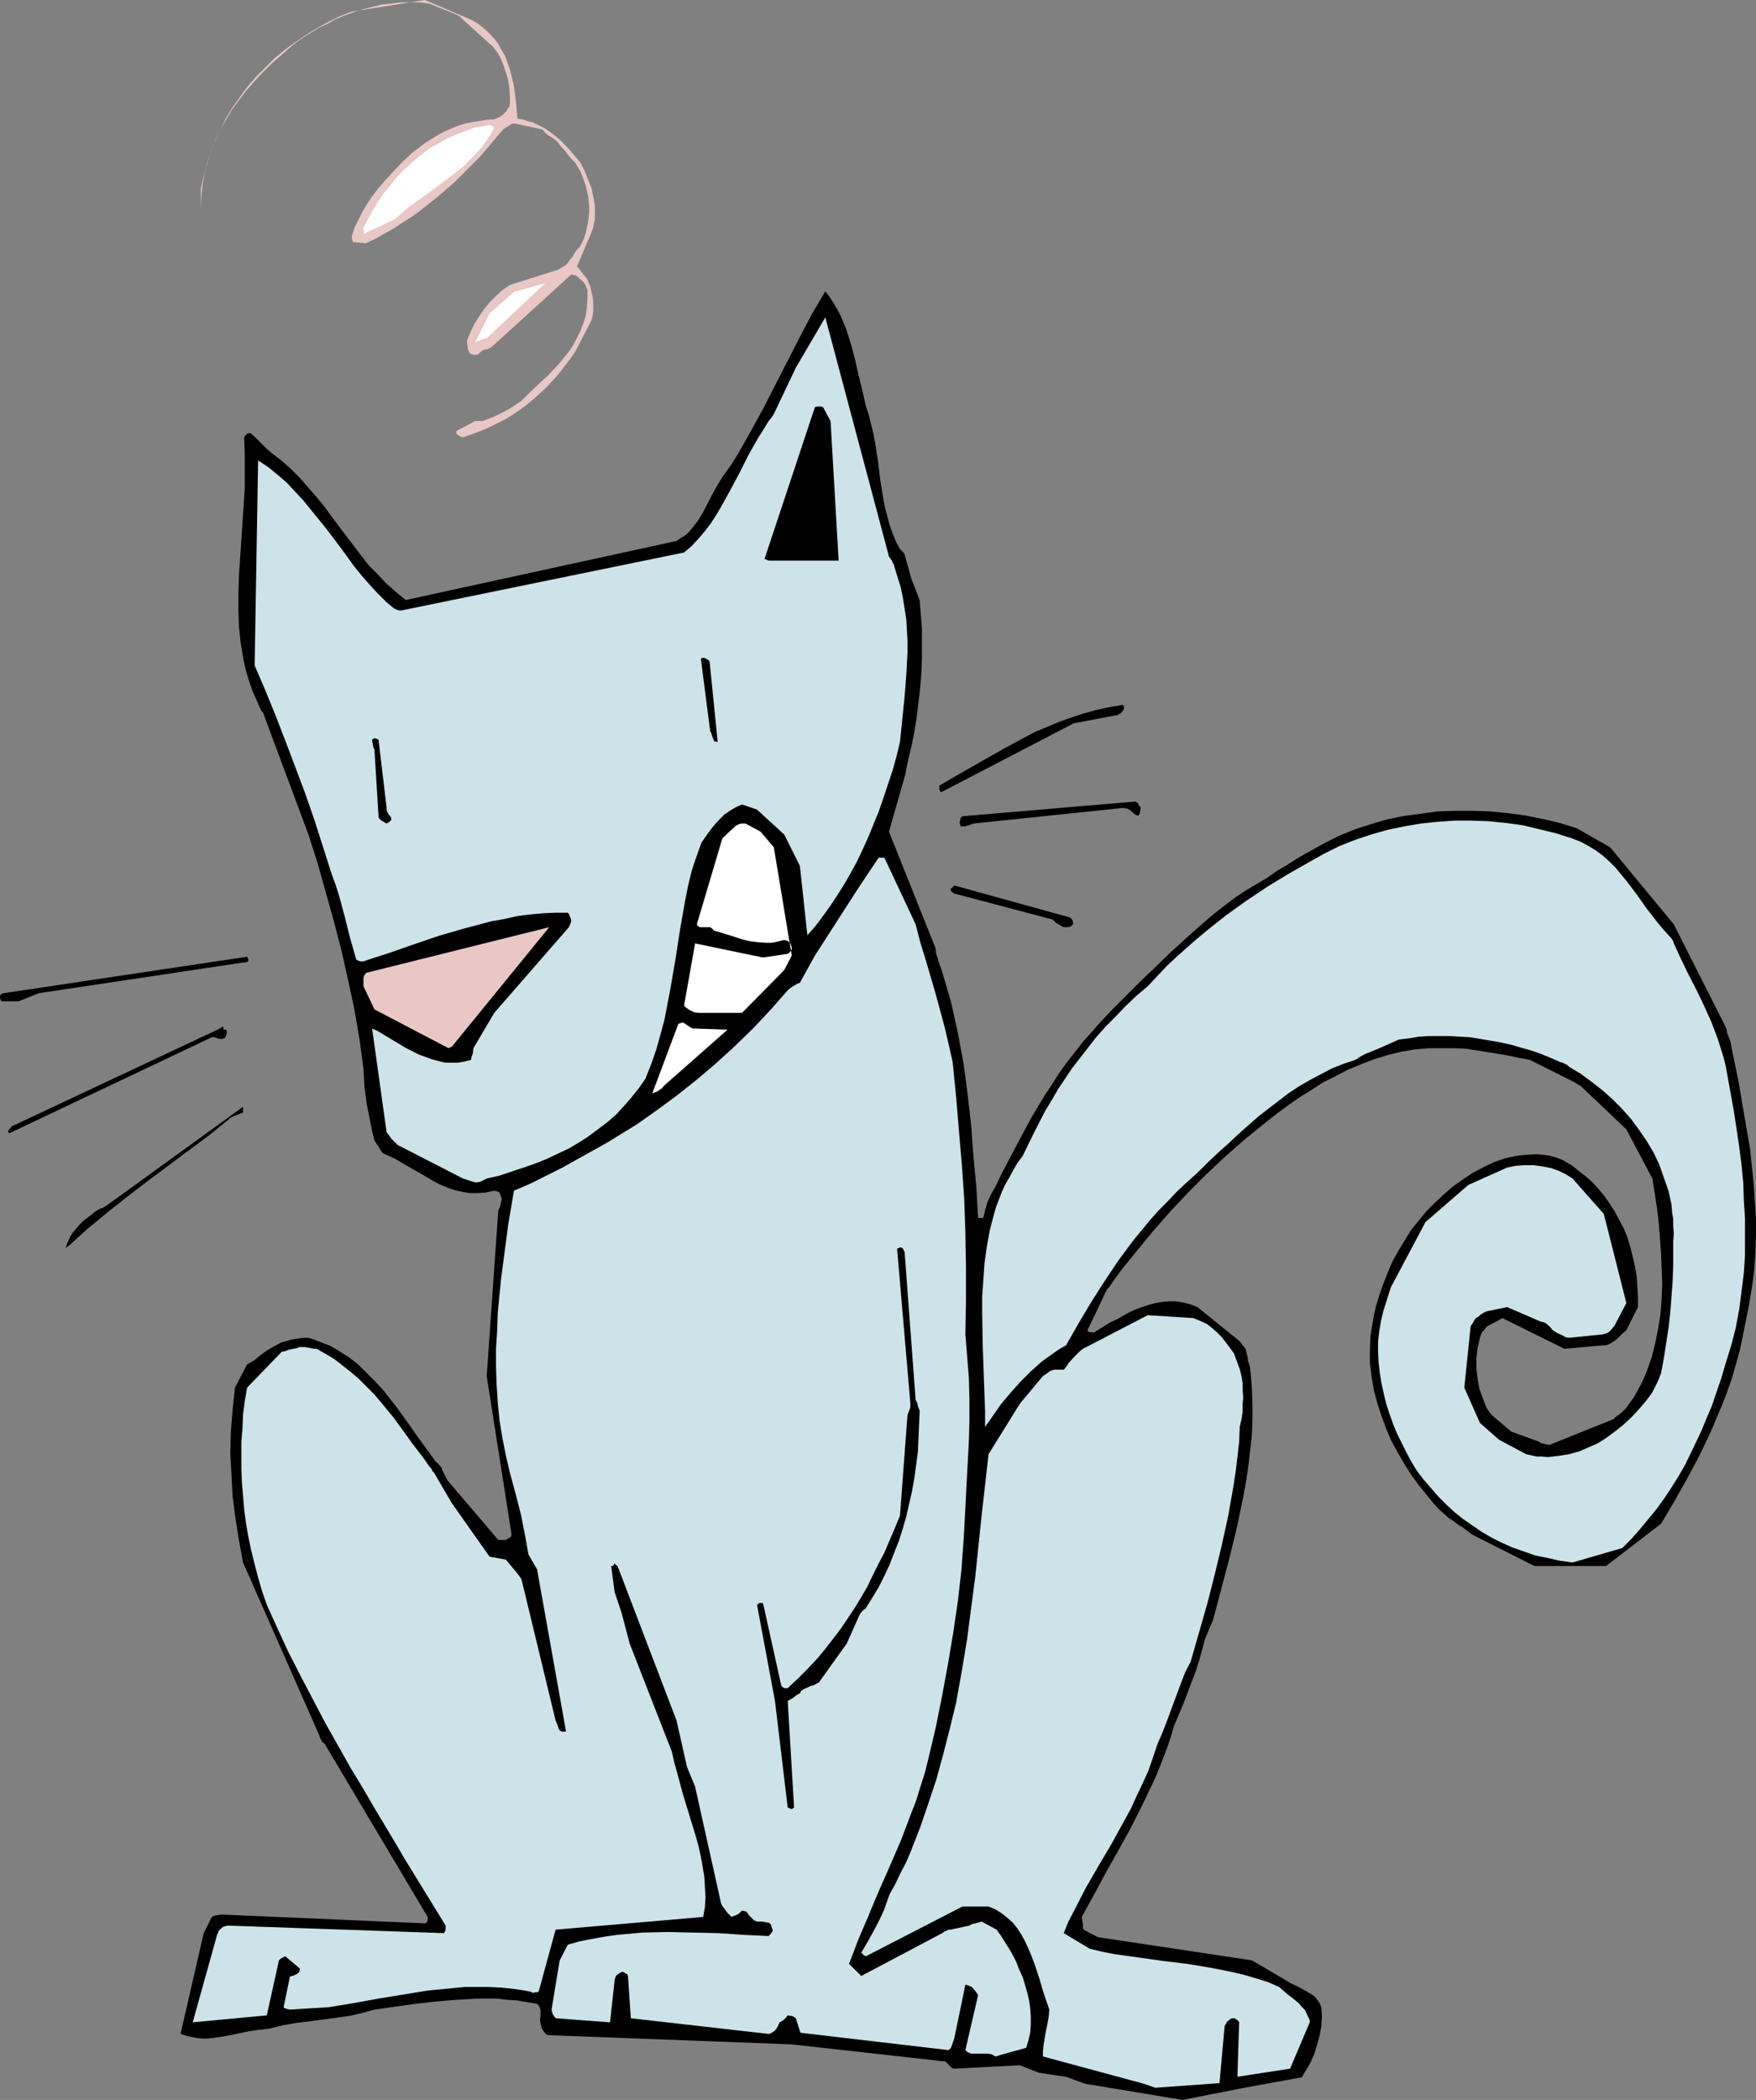
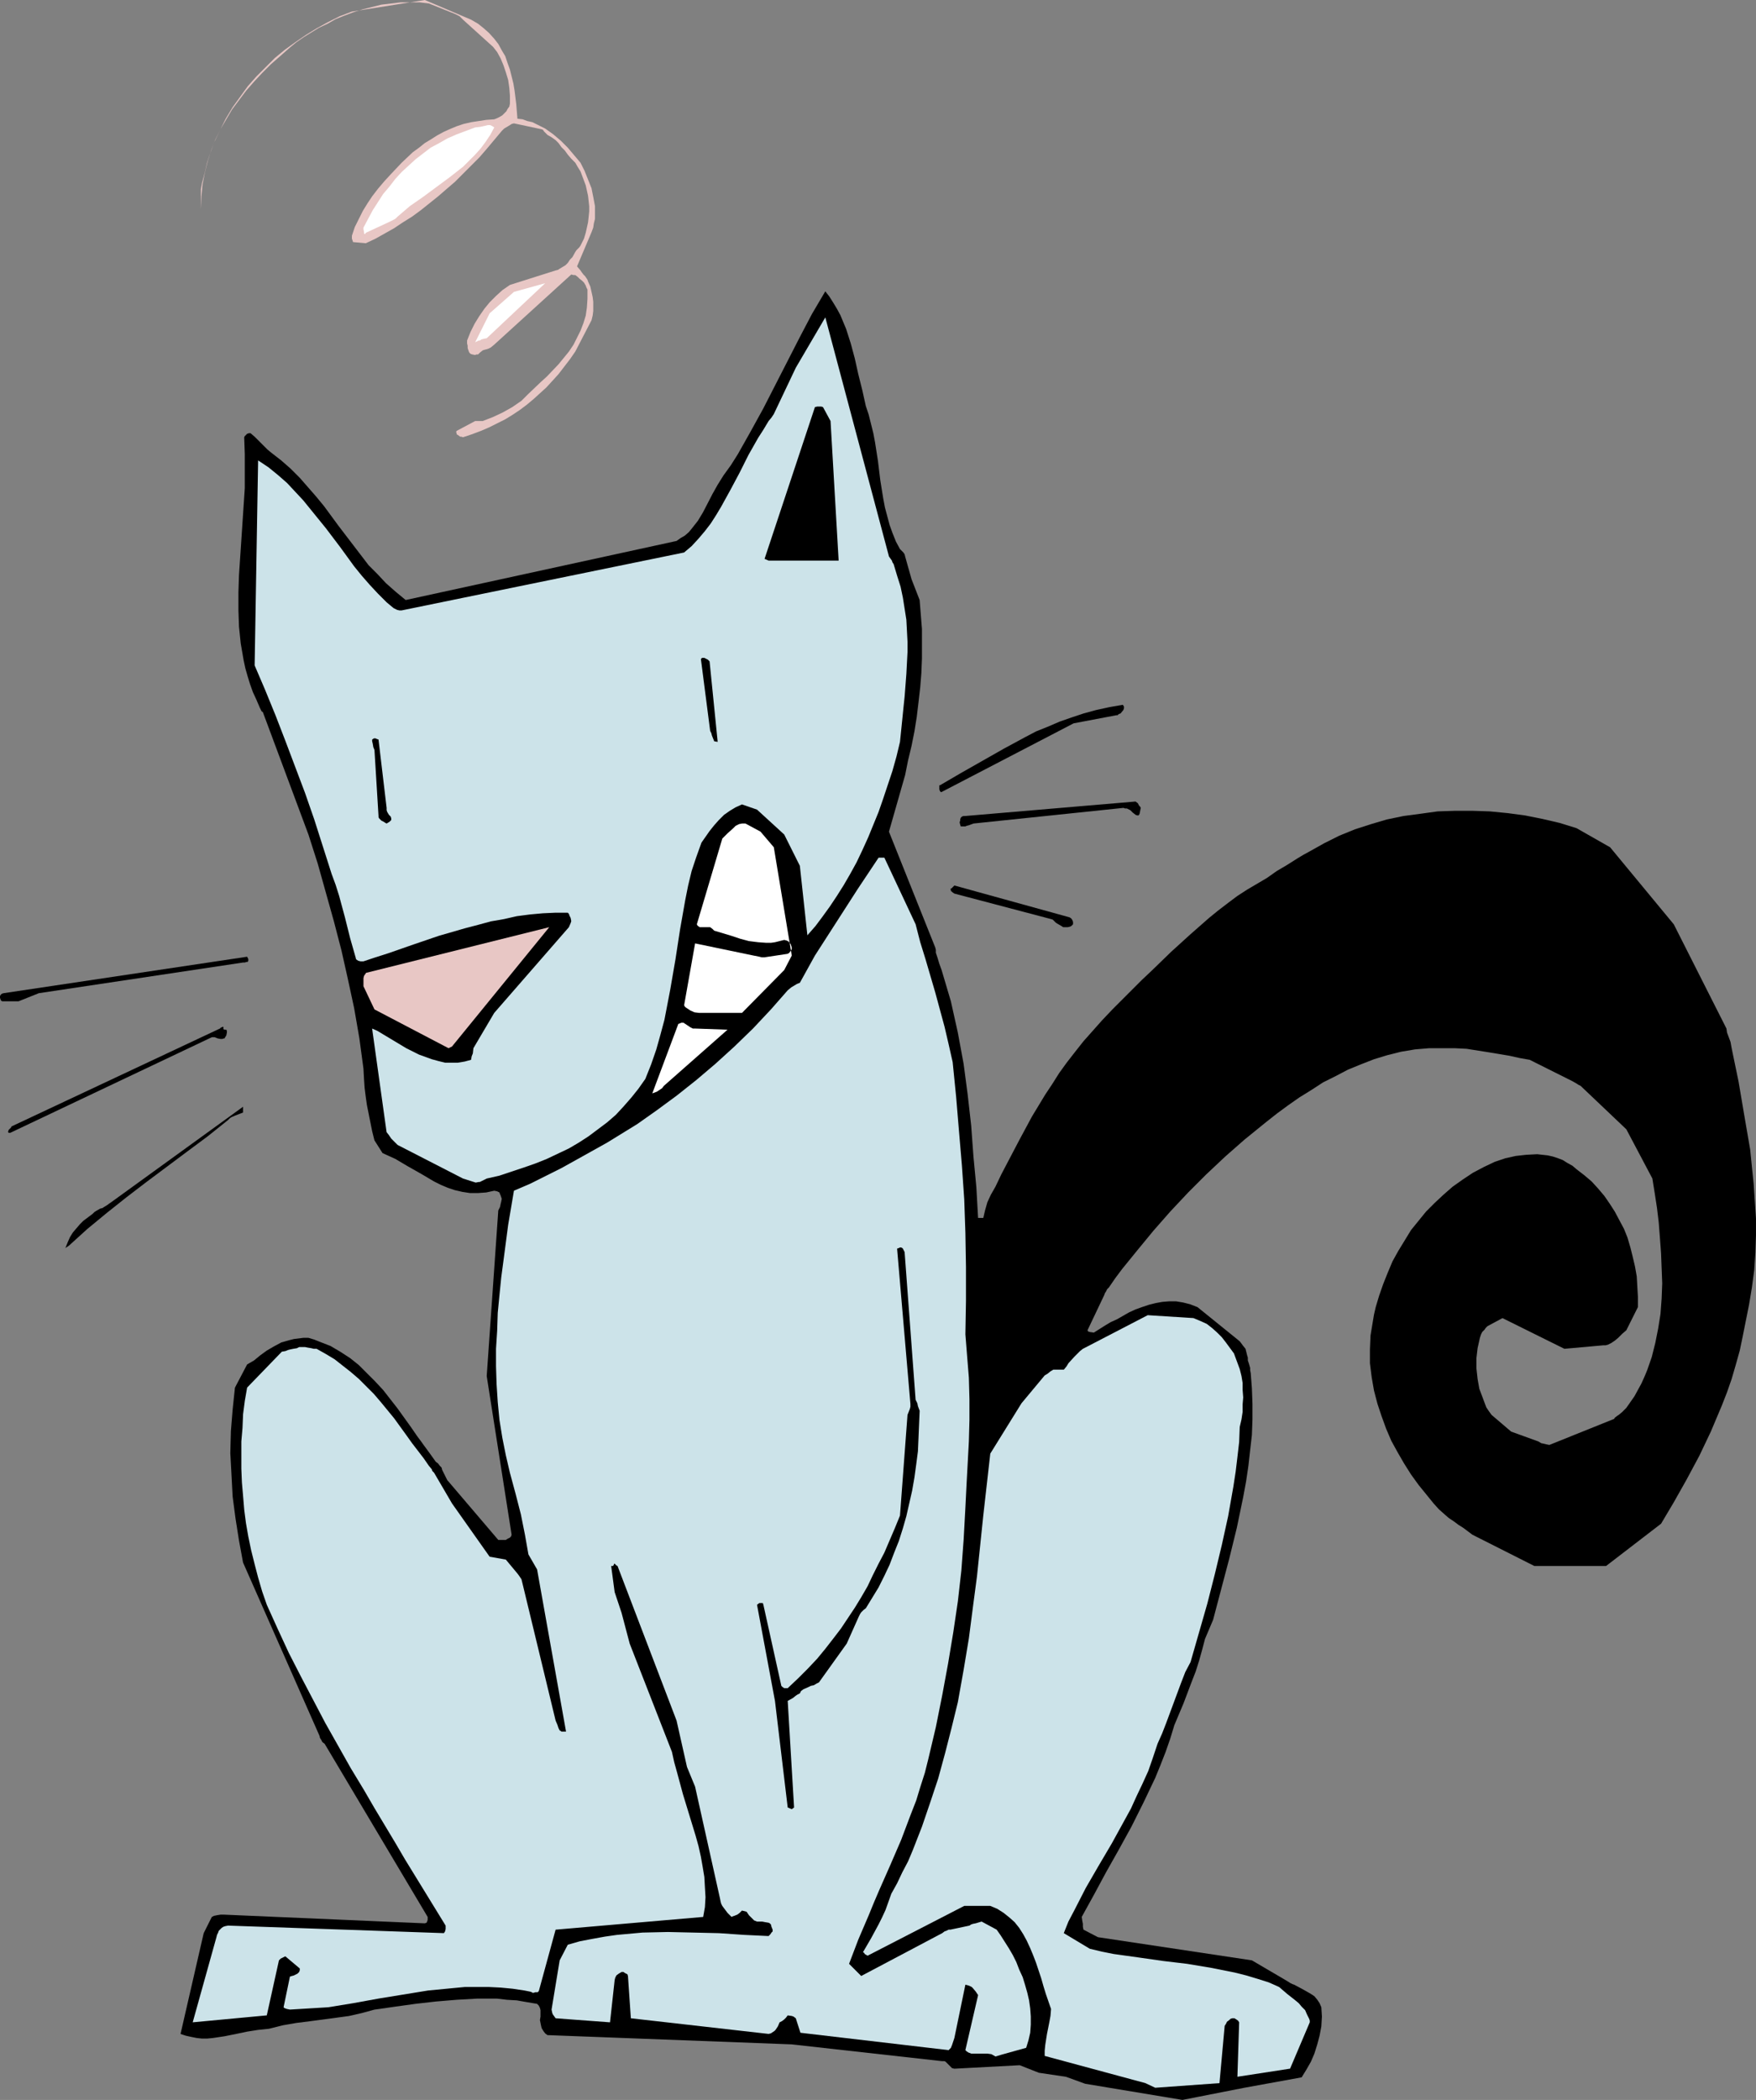
<svg xmlns="http://www.w3.org/2000/svg" xmlns:ns1="http://sodipodi.sourceforge.net/DTD/sodipodi-0.dtd" xmlns:ns2="http://www.inkscape.org/namespaces/inkscape" version="1.0" width="129.724mm" height="155.041mm" id="svg21" ns1:docname="Cat Grinning.wmf">
  <rect width="100%" height="100%" fill="#808080" stroke="none" />
  <ns1:namedview id="namedview21" pagecolor="#ffffff" bordercolor="#000000" borderopacity="0.25" ns2:showpageshadow="2" ns2:pageopacity="0.0" ns2:pagecheckerboard="0" ns2:deskcolor="#d1d1d1" ns2:document-units="mm" />
  <defs id="defs1">
    <pattern id="WMFhbasepattern" patternUnits="userSpaceOnUse" width="6" height="6" x="0" y="0" />
  </defs>
  <path style="fill:#000000;fill-opacity:1;fill-rule:evenodd;stroke:none" d="m 330.148,585.98 17.291,-3.394 15.998,-2.909 1.293,-2.101 1.293,-2.262 0.97,-2.262 0.808,-2.586 0.646,-2.424 0.485,-2.586 0.162,-2.747 -0.162,-2.586 -0.485,-1.131 -0.646,-0.97 -0.808,-0.97 -0.97,-0.646 -1.131,-0.646 -1.131,-0.646 -2.424,-1.293 -0.485,-0.162 -0.646,-0.323 -0.485,-0.323 -0.808,-0.485 -9.373,-5.495 -42.986,-6.464 -4.04,-2.101 -0.162,-0.808 v -0.808 l -0.162,-0.808 -0.162,-1.131 3.394,-6.141 3.394,-6.303 3.555,-6.303 3.555,-6.464 3.394,-6.787 1.616,-3.394 1.616,-3.394 1.454,-3.555 1.454,-3.717 1.293,-3.717 1.131,-3.717 2.586,-6.141 2.262,-5.979 1.131,-2.909 0.97,-3.07 0.808,-2.909 0.808,-3.07 2.262,-5.333 2.262,-8.565 2.262,-8.565 2.101,-8.565 1.778,-8.565 0.808,-4.363 0.646,-4.363 0.485,-4.363 0.485,-4.202 0.162,-4.363 v -4.363 l -0.162,-4.363 -0.323,-4.202 -0.162,-0.808 v -0.646 l -0.323,-1.131 -0.323,-0.97 v -0.808 l -0.162,-0.485 -0.162,-0.646 -0.323,-1.293 -0.646,-0.808 -0.485,-0.646 -0.485,-0.646 -11.797,-9.535 -2.101,-0.808 -1.939,-0.485 -1.939,-0.323 h -1.939 l -1.939,0.162 -1.778,0.323 -1.939,0.485 -1.939,0.646 -1.778,0.646 -1.778,0.808 -3.394,1.939 -1.778,0.808 -1.616,0.97 -3.07,1.939 -1.131,-0.162 -0.485,-0.162 -0.162,-0.323 4.686,-9.858 0.162,-0.485 0.323,-0.485 0.323,-0.646 0.485,-0.485 1.778,-2.586 1.939,-2.586 4.202,-5.171 4.525,-5.495 4.686,-5.333 5.01,-5.333 5.01,-5.01 5.333,-5.01 5.333,-4.687 5.979,-4.848 3.07,-2.424 3.07,-2.262 3.232,-2.262 3.394,-2.101 3.232,-2.101 3.555,-1.778 3.394,-1.778 3.555,-1.454 3.717,-1.454 3.717,-1.131 3.878,-0.97 3.878,-0.646 3.878,-0.323 h 4.04 3.232 l 3.232,0.162 3.07,0.485 3.07,0.485 5.818,0.97 2.909,0.646 2.747,0.485 11.958,5.979 1.131,0.646 0.485,0.323 0.646,0.323 12.766,12.12 7.272,13.736 0.646,4.04 0.646,4.202 0.485,4.04 0.323,4.202 0.323,4.363 0.162,4.202 0.162,4.202 -0.162,4.202 -0.323,4.363 -0.646,4.04 -0.808,4.04 -0.97,3.879 -1.293,3.717 -0.808,1.939 -0.808,1.778 -0.97,1.778 -0.97,1.778 -1.131,1.616 -1.131,1.616 -0.646,0.646 -0.485,0.485 -0.97,0.808 -0.485,0.323 -0.646,0.485 -0.162,0.323 -18.099,7.272 -0.808,-0.162 -0.646,-0.162 -0.808,-0.162 -0.808,-0.485 -7.595,-2.747 -5.494,-4.687 -0.808,-1.131 -0.646,-0.97 -0.97,-2.586 -0.97,-2.586 -0.485,-2.747 -0.323,-2.909 v -2.909 l 0.323,-2.747 0.323,-1.454 0.323,-1.454 0.162,-0.485 0.162,-0.485 0.323,-0.646 0.646,-0.646 0.323,-0.485 0.485,-0.485 4.202,-2.262 17.291,8.565 10.827,-0.97 h 0.646 l 0.646,-0.162 0.97,-0.485 0.97,-0.646 0.97,-0.808 1.131,-1.131 1.131,-0.97 3.232,-6.464 v -2.909 l -0.162,-2.747 -0.162,-2.909 -0.485,-2.747 -0.646,-2.747 -0.646,-2.586 -0.808,-2.747 -0.97,-2.424 -1.293,-2.424 -1.293,-2.424 -1.454,-2.262 -1.454,-2.101 -1.778,-2.101 -1.778,-1.939 -2.101,-1.778 -2.101,-1.616 -1.131,-0.97 -1.454,-0.808 -1.293,-0.808 -1.293,-0.485 -1.454,-0.485 -1.454,-0.323 -1.454,-0.162 -1.454,-0.162 -3.07,0.162 -2.909,0.323 -2.909,0.646 -2.909,0.97 -3.07,1.454 -3.07,1.616 -2.909,1.939 -2.747,1.939 -2.586,2.262 -2.424,2.262 -2.424,2.424 -2.101,2.586 -2.101,2.586 -1.778,2.909 -1.778,2.909 -1.616,2.909 -1.293,3.071 -1.293,3.232 -1.131,3.232 -0.97,3.232 -0.485,2.101 -0.323,1.939 -0.646,3.879 -0.162,3.879 v 3.879 l 0.485,3.879 0.646,3.717 0.97,3.717 1.131,3.394 1.293,3.555 1.454,3.394 1.778,3.232 1.778,3.071 1.939,3.071 2.101,2.909 2.101,2.586 2.101,2.586 1.454,1.616 1.454,1.293 1.293,1.131 1.454,0.97 1.293,0.97 1.293,0.808 1.293,0.97 1.293,0.97 17.291,8.727 h 20.038 l 15.352,-11.797 3.555,-5.979 3.555,-6.303 3.555,-6.626 1.616,-3.394 1.616,-3.394 3.07,-7.272 1.454,-3.717 1.293,-3.717 1.131,-3.879 1.131,-4.04 0.808,-3.879 0.808,-4.04 0.97,-4.848 0.808,-4.848 0.646,-4.848 0.323,-4.848 0.162,-4.848 v -4.687 l -0.323,-4.848 -0.323,-4.848 -0.485,-4.687 -0.485,-4.848 -1.616,-9.373 -1.616,-9.535 -1.939,-9.373 -0.323,-1.778 -0.485,-1.293 -0.485,-1.293 -0.162,-1.131 -14.706,-29.089 -17.776,-21.493 -9.373,-5.333 -4.686,-1.454 -4.848,-1.131 -4.848,-0.97 -4.848,-0.646 -5.01,-0.485 -4.848,-0.162 h -4.848 l -4.848,0.162 -4.686,0.646 -4.848,0.646 -4.686,0.97 -4.363,1.293 -4.525,1.454 -4.363,1.778 -4.202,2.101 -4.04,2.262 -1.778,0.97 -1.616,0.97 -3.07,1.939 -2.747,1.616 -2.747,1.939 -2.747,1.616 -2.747,1.616 -2.747,1.778 -2.586,1.939 -2.747,2.101 -2.586,2.101 -5.333,4.687 -5.333,4.848 -5.333,5.171 -2.747,2.586 -2.747,2.747 -5.494,5.495 -2.909,3.071 -2.586,2.909 -2.586,2.909 -2.424,3.071 -2.262,2.909 -2.101,2.909 -1.939,3.071 -1.939,2.909 -3.717,6.141 -3.394,6.303 -3.394,6.464 -1.778,3.394 -1.616,3.394 -1.293,2.262 -0.97,2.101 -0.646,2.262 -0.485,2.101 h -1.454 l -0.485,-8.565 -0.808,-8.565 -0.646,-8.727 -0.97,-8.565 -1.131,-8.565 -0.808,-4.363 -0.808,-4.363 -0.97,-4.363 -0.97,-4.363 -1.293,-4.363 -1.293,-4.363 -0.646,-1.778 -0.485,-1.616 -0.485,-1.454 v -0.808 l -0.162,-0.646 -2.262,-5.656 -10.666,-26.665 2.262,-7.919 2.262,-7.919 0.808,-4.04 0.97,-4.04 0.808,-4.04 0.646,-4.04 0.485,-4.04 0.485,-4.202 0.323,-4.04 0.162,-4.04 v -4.202 -4.04 l -0.323,-4.04 -0.323,-4.04 -2.262,-5.818 -1.778,-6.303 -0.162,-0.646 -0.323,-0.485 -0.97,-0.97 -1.131,-2.101 -0.97,-2.424 -0.808,-2.262 -0.646,-2.424 -0.646,-2.424 -0.485,-2.586 -0.808,-5.01 -0.646,-5.333 -0.808,-5.171 -0.485,-2.586 -0.646,-2.586 -0.646,-2.586 -0.808,-2.424 -0.97,-4.363 -1.131,-4.525 -0.97,-4.363 -1.131,-4.202 -1.293,-4.04 -0.808,-1.939 -0.808,-1.939 -0.97,-1.778 -0.97,-1.616 -1.131,-1.778 -1.131,-1.454 -3.717,6.303 -3.394,6.464 -6.787,13.252 -3.394,6.626 -3.555,6.464 -3.555,6.303 -1.939,3.071 -2.101,2.909 -1.616,2.586 -1.454,2.586 -2.586,5.01 -1.454,2.424 -1.778,2.262 -0.808,0.97 -1.131,0.97 -1.131,0.646 -1.131,0.808 -75.629,16.484 -2.747,-2.262 -2.747,-2.424 -2.424,-2.586 -2.424,-2.424 -2.101,-2.747 -2.101,-2.747 -4.202,-5.495 -4.04,-5.495 -2.262,-2.747 -2.262,-2.586 -2.262,-2.586 -2.586,-2.586 -2.586,-2.262 -2.909,-2.262 -0.97,-0.808 -0.808,-0.808 -1.454,-1.454 -1.293,-1.293 -1.131,-0.97 h -0.485 l -0.485,0.162 -0.323,0.323 -0.323,0.323 -0.162,0.323 0.162,4.687 v 4.687 4.848 l -0.323,4.848 -0.646,9.696 -0.646,9.696 -0.162,4.848 v 4.848 l 0.162,4.687 0.485,4.687 0.808,4.687 0.485,2.262 0.646,2.262 0.646,2.101 0.808,2.262 0.97,2.101 0.97,2.262 0.162,0.323 0.162,0.323 0.162,0.323 0.162,0.162 h 0.162 l 12.766,34.26 2.586,8.08 2.262,8.08 2.262,8.08 2.101,8.08 1.778,7.919 1.778,8.242 1.454,8.403 1.131,8.403 0.162,2.909 0.162,2.424 0.323,2.586 0.323,2.262 0.97,4.848 0.485,2.424 0.646,2.586 2.262,3.555 1.778,0.808 1.778,0.808 3.555,2.101 3.717,2.101 3.555,2.101 1.939,0.97 1.939,0.808 1.939,0.646 2.101,0.485 2.101,0.323 h 2.262 l 2.262,-0.162 2.262,-0.485 0.808,0.162 0.646,0.323 0.162,0.485 0.162,0.323 0.162,0.485 0.162,0.485 -0.162,0.808 -0.162,0.646 -0.162,0.808 -0.485,0.97 -3.232,46.219 6.949,44.28 -0.162,0.485 -0.323,0.323 -0.646,0.323 -0.485,0.323 h -2.101 l -14.059,-16.484 -0.162,-0.162 -0.162,-0.323 -0.162,-0.323 -0.162,-0.323 -0.485,-0.97 -0.485,-0.97 -0.162,-0.646 -0.485,-0.485 -0.485,-0.646 -0.646,-0.485 -1.616,-2.262 -1.778,-2.424 -0.808,-1.131 -0.97,-1.293 -1.778,-2.586 -3.717,-5.171 -4.04,-5.171 -2.262,-2.424 -2.262,-2.262 -2.262,-2.262 -2.424,-1.939 -2.747,-1.778 -2.747,-1.616 -2.909,-1.131 -1.616,-0.646 -1.616,-0.485 h -1.454 l -1.293,0.162 -1.293,0.162 -1.293,0.323 -1.131,0.323 -1.131,0.323 -2.101,1.131 -1.939,1.131 -1.778,1.293 -1.778,1.454 -1.939,1.131 -3.394,6.464 -0.646,6.141 -0.485,5.979 -0.162,6.141 0.323,5.979 0.323,6.141 0.808,6.141 0.97,6.141 1.131,6.141 21.331,48.32 0.162,0.646 0.323,0.485 0.323,0.646 0.646,0.485 28.765,48.32 v 0.808 l -0.162,0.485 -0.162,0.323 -0.485,0.162 -56.075,-2.424 h -0.97 l -0.97,0.162 -0.808,0.162 -0.646,0.323 -2.262,4.525 -6.464,28.119 1.454,0.485 1.454,0.323 1.616,0.323 1.454,0.162 h 1.454 l 1.616,-0.162 3.232,-0.485 3.232,-0.646 3.07,-0.646 3.07,-0.485 1.616,-0.162 1.454,-0.162 3.878,-0.97 3.717,-0.646 3.878,-0.485 7.272,-0.97 3.555,-0.485 3.555,-0.808 3.555,-0.97 5.656,-0.808 5.818,-0.808 5.656,-0.646 5.818,-0.485 5.656,-0.323 h 5.656 l 2.747,0.323 2.747,0.162 2.747,0.485 2.909,0.485 0.485,0.485 0.323,0.646 0.162,0.646 v 1.778 l -0.162,0.97 0.162,0.808 0.162,0.808 0.162,0.646 0.485,0.808 0.485,0.646 0.646,0.485 68.195,2.586 42.016,4.687 h 0.646 l 0.323,0.162 0.646,0.646 0.646,0.646 0.485,0.485 0.646,0.162 18.261,-0.97 5.333,2.101 7.595,1.131 5.333,1.939 z" id="path1" />
-   <path style="fill:#cce3e9;fill-opacity:1;fill-rule:evenodd;stroke:none" d="m 322.553,582.586 17.938,-1.293 1.454,-15.999 0.323,-0.485 0.323,-0.646 0.646,-0.485 0.323,-0.323 0.485,-0.162 h 0.646 l 0.485,0.323 0.485,0.323 0.323,0.485 -0.485,15.191 14.706,-2.262 5.494,-12.928 v -0.485 l -0.162,-0.485 -0.646,-1.293 -0.485,-1.131 -0.97,-0.97 -0.808,-0.97 -0.97,-0.808 -2.262,-1.778 -1.131,-0.97 -1.131,-0.97 -2.909,-1.293 -3.07,-0.97 -3.232,-0.97 -3.232,-0.808 -3.232,-0.646 -3.232,-0.646 -6.787,-1.131 -6.787,-0.808 -3.394,-0.485 -3.394,-0.485 -6.949,-0.97 -3.232,-0.646 -3.394,-0.808 -7.272,-4.363 1.293,-3.232 1.616,-3.071 3.232,-6.303 3.555,-6.141 3.717,-6.303 3.555,-6.464 1.778,-3.232 1.616,-3.555 1.616,-3.394 1.616,-3.555 1.293,-3.717 1.293,-3.879 1.293,-2.909 1.131,-2.909 2.101,-5.656 2.101,-5.656 1.131,-2.909 1.454,-2.747 4.686,-16.322 2.101,-8.242 1.939,-8.08 1.778,-8.08 1.454,-8.242 0.646,-4.202 0.485,-4.04 0.485,-4.202 0.162,-4.202 0.485,-2.101 0.323,-2.101 v -2.101 l 0.162,-1.939 -0.162,-2.101 v -1.939 l -0.323,-1.939 -0.485,-1.939 -1.616,-4.363 -2.262,-3.071 -1.131,-1.454 -1.293,-1.293 -1.454,-1.293 -1.454,-1.131 -1.778,-0.808 -1.939,-0.808 -12.766,-0.808 -17.453,9.05 -0.646,0.323 -0.808,0.646 -1.616,1.616 -1.616,1.778 -0.485,0.808 -0.646,0.808 -0.162,0.162 h -0.323 -0.646 -0.808 -0.808 l -0.485,0.162 h -0.323 l -0.808,0.485 -0.808,0.646 -0.808,0.485 -6.464,7.757 -8.726,14.06 -0.97,8.565 -0.97,8.565 -1.778,17.13 -1.131,8.565 -1.131,8.727 -1.454,8.727 -0.808,4.525 -0.808,4.525 -1.778,7.272 -1.778,6.949 -1.939,7.111 -2.262,6.787 -2.262,6.626 -2.586,6.626 -1.293,3.071 -1.616,3.071 -1.454,3.07 -1.616,2.909 -0.808,2.262 -0.808,2.262 -0.97,2.101 -0.97,1.939 -2.101,3.879 -2.262,3.879 0.323,0.162 0.162,0.323 0.808,0.485 26.987,-13.898 h 7.272 l 1.939,0.808 1.778,1.131 1.616,1.293 1.454,1.293 1.293,1.616 1.131,1.778 0.97,1.778 0.97,2.101 0.808,1.939 0.808,2.101 1.454,4.363 0.646,2.262 0.646,2.101 1.454,4.202 -0.162,1.939 -0.323,1.778 -0.646,3.232 -0.485,3.071 -0.162,1.616 v 1.454 l 28.118,7.595 z" id="path2" />
+   <path style="fill:#cce3e9;fill-opacity:1;fill-rule:evenodd;stroke:none" d="m 322.553,582.586 17.938,-1.293 1.454,-15.999 0.323,-0.485 0.323,-0.646 0.646,-0.485 0.323,-0.323 0.485,-0.162 h 0.646 l 0.485,0.323 0.485,0.323 0.323,0.485 -0.485,15.191 14.706,-2.262 5.494,-12.928 v -0.485 l -0.162,-0.485 -0.646,-1.293 -0.485,-1.131 -0.97,-0.97 -0.808,-0.97 -0.97,-0.808 -2.262,-1.778 -1.131,-0.97 -1.131,-0.97 -2.909,-1.293 -3.07,-0.97 -3.232,-0.97 -3.232,-0.808 -3.232,-0.646 -3.232,-0.646 -6.787,-1.131 -6.787,-0.808 -3.394,-0.485 -3.394,-0.485 -6.949,-0.97 -3.232,-0.646 -3.394,-0.808 -7.272,-4.363 1.293,-3.232 1.616,-3.071 3.232,-6.303 3.555,-6.141 3.717,-6.303 3.555,-6.464 1.778,-3.232 1.616,-3.555 1.616,-3.394 1.616,-3.555 1.293,-3.717 1.293,-3.879 1.293,-2.909 1.131,-2.909 2.101,-5.656 2.101,-5.656 1.131,-2.909 1.454,-2.747 4.686,-16.322 2.101,-8.242 1.939,-8.08 1.778,-8.08 1.454,-8.242 0.646,-4.202 0.485,-4.04 0.485,-4.202 0.162,-4.202 0.485,-2.101 0.323,-2.101 v -2.101 l 0.162,-1.939 -0.162,-2.101 v -1.939 l -0.323,-1.939 -0.485,-1.939 -1.616,-4.363 -2.262,-3.071 -1.131,-1.454 -1.293,-1.293 -1.454,-1.293 -1.454,-1.131 -1.778,-0.808 -1.939,-0.808 -12.766,-0.808 -17.453,9.05 -0.646,0.323 -0.808,0.646 -1.616,1.616 -1.616,1.778 -0.485,0.808 -0.646,0.808 -0.162,0.162 h -0.323 -0.646 -0.808 -0.808 h -0.323 l -0.808,0.485 -0.808,0.646 -0.808,0.485 -6.464,7.757 -8.726,14.06 -0.97,8.565 -0.97,8.565 -1.778,17.13 -1.131,8.565 -1.131,8.727 -1.454,8.727 -0.808,4.525 -0.808,4.525 -1.778,7.272 -1.778,6.949 -1.939,7.111 -2.262,6.787 -2.262,6.626 -2.586,6.626 -1.293,3.071 -1.616,3.071 -1.454,3.07 -1.616,2.909 -0.808,2.262 -0.808,2.262 -0.97,2.101 -0.97,1.939 -2.101,3.879 -2.262,3.879 0.323,0.162 0.162,0.323 0.808,0.485 26.987,-13.898 h 7.272 l 1.939,0.808 1.778,1.131 1.616,1.293 1.454,1.293 1.293,1.616 1.131,1.778 0.97,1.778 0.97,2.101 0.808,1.939 0.808,2.101 1.454,4.363 0.646,2.262 0.646,2.101 1.454,4.202 -0.162,1.939 -0.323,1.778 -0.646,3.232 -0.485,3.071 -0.162,1.616 v 1.454 l 28.118,7.595 z" id="path2" />
  <path style="fill:#cce3e9;fill-opacity:1;fill-rule:evenodd;stroke:none" d="m 279.568,573.375 6.949,-1.939 0.646,-2.101 0.485,-2.101 0.162,-2.262 v -2.262 l -0.162,-2.262 -0.323,-2.262 -0.485,-2.101 -0.646,-2.262 -0.646,-2.101 -0.97,-2.101 -0.808,-2.101 -0.97,-1.939 -1.131,-1.939 -1.131,-1.778 -1.131,-1.778 -1.131,-1.616 -4.202,-2.262 -1.616,0.485 -0.808,0.162 -0.485,0.162 -0.485,0.323 -5.333,1.131 h -0.485 l -0.646,0.323 -0.485,0.162 -0.646,0.485 -22.624,11.959 -3.394,-3.394 2.586,-6.787 2.909,-6.787 1.454,-3.555 1.454,-3.394 3.07,-6.949 3.07,-7.111 2.747,-7.272 1.454,-3.717 1.131,-3.717 1.293,-4.04 0.97,-3.879 2.101,-8.888 1.778,-8.888 1.616,-8.727 1.454,-8.727 1.293,-8.727 0.97,-8.565 0.646,-8.727 0.485,-8.888 0.323,-6.464 0.323,-5.979 0.323,-5.979 0.162,-5.979 v -5.818 l -0.162,-5.979 -0.485,-5.979 -0.485,-6.141 0.162,-9.373 v -9.373 l -0.162,-9.535 -0.323,-9.373 -0.646,-9.373 -0.808,-9.535 -0.808,-9.696 -0.97,-9.696 -1.131,-5.01 -1.131,-4.848 -2.586,-9.535 -2.747,-9.373 -1.454,-4.687 -1.293,-5.01 -8.726,-18.585 h -0.323 -0.485 -0.323 -0.485 l -5.818,8.727 -11.958,18.585 -4.202,7.595 -0.808,0.323 -0.808,0.485 -0.808,0.485 -0.97,0.808 -4.686,5.333 -5.01,5.333 -5.171,5.01 -5.333,4.848 -5.333,4.525 -5.494,4.363 -5.494,4.04 -5.494,3.879 -8.403,5.171 -8.403,4.687 -4.363,2.424 -4.202,2.101 -4.525,2.262 -4.525,1.939 -1.616,9.535 -1.293,9.858 -0.646,4.848 -0.485,4.848 -0.485,5.01 -0.162,5.01 -0.323,5.01 v 4.848 l 0.162,5.01 0.323,5.01 0.485,5.01 0.808,5.01 0.97,4.848 1.131,4.848 1.616,5.979 1.454,5.656 1.131,5.656 0.97,5.495 2.424,4.202 8.08,45.249 h -1.293 l -0.162,-0.162 -0.323,-0.162 -0.323,-0.646 -0.323,-0.97 -0.485,-1.131 -9.373,-38.785 -0.162,-0.646 -0.323,-0.485 -0.323,-0.485 -0.485,-0.646 -3.232,-3.879 -4.525,-0.808 -10.504,-14.868 -5.01,-8.565 -0.485,-0.485 -0.162,-0.485 -0.808,-0.97 -1.454,-2.101 -1.616,-2.101 -1.616,-2.101 -1.616,-2.262 -3.394,-4.687 -3.717,-4.525 -1.939,-2.262 -2.101,-2.101 -2.101,-2.101 -2.262,-1.939 -2.262,-1.778 -2.262,-1.778 -2.424,-1.454 -2.586,-1.454 h -0.808 l -0.646,-0.162 -0.97,-0.162 -0.808,-0.162 h -0.808 -0.808 l -0.646,0.323 -0.97,0.162 -0.808,0.162 -0.646,0.162 -0.808,0.323 -0.97,0.162 -9.696,10.02 -0.646,3.717 -0.485,3.717 -0.162,3.879 -0.323,3.717 v 3.879 3.717 l 0.162,3.879 0.323,3.717 0.323,3.879 0.485,3.717 0.646,3.717 0.808,3.879 0.97,3.879 0.97,3.717 1.131,3.879 1.293,3.717 3.07,6.787 3.07,6.626 3.394,6.626 3.394,6.464 3.394,6.464 3.555,6.303 3.555,6.303 3.717,6.141 2.909,5.01 2.909,4.848 2.909,4.848 2.747,4.687 5.656,9.211 5.656,9.211 v 0.323 0.646 l -0.162,0.646 -0.323,0.485 -60.277,-2.101 -0.808,0.162 -0.485,0.162 -0.485,0.323 -0.808,0.808 -0.162,0.485 -0.323,0.646 -0.162,0.646 -6.626,23.756 20.685,-1.939 3.394,-15.352 0.162,-0.162 0.323,-0.323 0.646,-0.323 0.646,-0.323 4.04,3.394 v 0.485 l -0.162,0.485 -0.162,0.162 -0.323,0.323 -0.97,0.485 -1.131,0.323 -1.778,8.565 0.162,0.162 0.323,0.162 0.485,0.162 0.808,0.162 10.666,-0.646 6.949,-1.131 7.11,-1.293 6.949,-1.131 6.949,-1.131 3.394,-0.323 3.394,-0.323 3.394,-0.323 h 3.394 3.394 l 3.232,0.162 3.394,0.323 3.232,0.485 0.808,0.162 0.808,0.162 0.485,0.162 0.162,0.162 v 0 h 0.323 l 0.485,-0.162 h 0.646 l 0.323,-0.323 4.686,-17.13 41.208,-3.555 0.485,-2.747 0.162,-2.747 -0.162,-2.747 -0.162,-2.909 -0.485,-2.909 -0.485,-2.747 -0.646,-2.909 -0.808,-2.909 -1.778,-5.818 -1.778,-5.818 -1.616,-5.979 -0.808,-2.909 -0.646,-2.909 -11.797,-30.22 -2.262,-8.565 -1.939,-5.818 -0.97,-7.272 h 0.485 l 0.162,-0.162 0.162,-0.323 v -0.162 h 0.162 l 0.323,0.323 0.162,0.162 0.323,0.162 16.483,43.149 2.909,12.928 2.262,5.495 6.949,31.19 0.162,0.808 0.162,0.646 0.323,0.646 0.485,0.646 0.97,1.293 1.131,1.131 0.323,-0.162 0.485,-0.162 0.808,-0.323 0.646,-0.485 0.646,-0.646 0.646,0.162 0.646,0.162 0.323,0.485 0.323,0.485 0.97,0.97 0.485,0.485 0.808,0.323 h 1.454 l 0.808,0.162 0.97,0.162 0.323,0.162 0.323,0.323 0.162,0.646 0.323,0.808 v 0.485 l -0.323,0.323 -0.323,0.485 -0.485,0.485 -6.787,-0.323 -7.11,-0.485 -7.11,-0.162 -7.11,-0.162 -7.11,0.162 -3.555,0.323 -3.555,0.323 -3.394,0.485 -3.555,0.646 -3.394,0.646 -3.394,0.97 -2.262,4.363 -2.262,13.736 0.162,0.808 0.162,0.485 0.808,1.131 15.19,1.131 1.293,-11.797 0.162,-0.646 0.323,-0.646 0.646,-0.485 0.808,-0.485 h 0.485 l 0.485,0.323 0.646,0.323 0.162,0.485 0.808,11.797 38.461,4.363 0.646,-0.162 0.485,-0.323 0.485,-0.323 0.323,-0.323 0.646,-0.97 0.485,-1.131 0.646,-0.323 0.646,-0.485 0.485,-0.485 0.485,-0.646 1.131,0.162 0.485,0.162 0.646,0.485 1.293,4.04 41.37,4.848 0.323,-0.323 0.323,-0.323 0.323,-0.808 0.162,-0.485 0.162,-0.485 0.323,-0.97 3.07,-14.868 0.646,0.162 0.485,0.162 0.646,0.323 0.323,0.323 0.808,0.97 0.646,0.97 -3.555,15.352 0.323,0.323 0.485,0.323 0.808,0.323 h 1.131 3.394 l 1.131,0.162 1.131,0.646 z" id="path3" />
  <path style="fill:#000000;fill-opacity:1;fill-rule:evenodd;stroke:none" d="m 221.069,504.854 0.646,-0.485 -1.778,-29.735 1.454,-0.808 0.808,-0.646 0.485,-0.323 0.646,-0.323 0.323,-0.646 0.646,-0.485 1.454,-0.646 0.323,-0.162 0.323,-0.162 0.808,-0.162 0.808,-0.485 0.646,-0.323 7.757,-10.828 3.394,-7.595 0.323,-0.646 0.323,-0.485 0.646,-0.646 0.646,-0.485 1.778,-2.909 1.778,-2.909 1.616,-3.232 1.454,-3.071 1.293,-3.394 1.293,-3.232 1.131,-3.555 0.97,-3.394 0.808,-3.555 0.808,-3.555 0.646,-3.717 0.485,-3.555 0.485,-3.717 0.162,-3.717 0.162,-3.879 0.162,-3.717 -0.485,-1.293 -0.162,-0.808 -0.485,-0.97 -3.07,-41.209 -0.162,-0.323 -0.162,-0.323 -0.162,-0.323 -0.162,-0.162 -0.323,-0.162 h -0.323 l -0.323,0.162 -0.485,0.162 3.717,43.31 v 0.808 l -0.162,0.646 -0.323,0.808 -0.323,0.808 -2.101,28.119 -1.454,3.555 -1.454,3.394 -1.454,3.394 -1.616,3.071 -1.616,3.232 -1.454,3.071 -1.778,3.071 -1.778,2.909 -1.939,2.909 -1.939,2.909 -2.101,2.747 -2.262,2.909 -2.262,2.747 -2.586,2.747 -2.747,2.747 -2.909,2.747 h -0.97 l -0.485,-0.323 -0.323,-0.323 -5.01,-22.625 -0.162,-0.485 h -0.485 -0.485 l -0.646,0.485 5.01,26.826 3.555,29.735 z" id="path4" />
-   <path style="fill:#cce3e9;fill-opacity:1;fill-rule:evenodd;stroke:none" d="m 439.067,436.011 13.898,-4.04 2.586,-2.586 2.424,-2.747 2.262,-2.747 2.262,-2.747 2.101,-2.909 1.939,-2.909 1.939,-3.071 1.778,-3.07 1.616,-3.232 1.616,-3.394 1.616,-3.394 1.454,-3.555 1.454,-3.394 1.293,-3.879 1.293,-3.717 1.131,-3.879 1.616,-5.171 1.293,-5.01 0.97,-5.171 0.646,-5.01 0.646,-5.171 0.323,-5.01 v -5.171 -5.01 l -0.323,-5.01 -0.162,-5.01 -0.485,-5.01 -0.646,-5.01 -1.454,-9.696 -1.778,-9.858 -0.485,-2.747 -0.646,-2.586 -0.808,-2.586 -0.808,-2.586 -1.778,-4.687 -2.101,-4.687 -2.101,-4.363 -2.262,-4.363 -2.101,-4.363 -1.939,-4.202 -0.162,-0.646 -0.323,-0.485 -0.485,-0.646 -0.485,-0.485 -1.454,-1.616 -1.616,-1.939 -2.909,-3.717 -2.747,-3.879 -2.909,-3.879 -1.616,-1.939 -1.454,-1.778 -1.778,-1.778 -1.778,-1.616 -1.939,-1.454 -2.101,-1.293 -2.101,-1.131 -2.424,-0.97 -4.525,-1.454 -4.686,-1.131 -4.686,-1.131 -4.686,-0.646 -4.848,-0.485 -4.686,-0.162 h -4.848 l -4.686,0.323 -4.686,0.485 -4.686,0.808 -4.686,0.97 -4.525,1.293 -4.363,1.454 -4.525,1.778 -4.202,2.101 -4.04,2.262 -5.979,3.394 -5.818,3.555 -5.818,3.879 -5.656,4.04 -5.494,4.363 -2.909,2.424 -2.747,2.424 -2.747,2.424 -2.747,2.586 -2.586,2.747 -2.747,2.909 -3.232,2.747 -3.07,2.909 -2.747,2.909 -2.747,2.747 -2.586,2.909 -2.262,2.909 -2.262,2.909 -2.262,2.909 -1.939,2.909 -1.939,2.909 -1.778,3.071 -1.778,2.909 -3.232,6.303 -3.07,6.303 -1.454,1.939 -1.131,1.939 -1.131,2.101 -1.131,1.939 -0.97,2.101 -0.808,2.101 -0.808,2.101 -0.646,2.262 -1.131,4.363 -0.808,4.525 -0.646,4.525 -0.323,4.687 -0.323,4.687 v 4.525 l 0.162,9.373 0.323,9.211 0.162,4.363 0.162,4.363 v 4.525 l 2.262,-3.232 2.262,-3.232 2.586,-3.07 2.747,-3.071 2.909,-2.909 3.07,-2.747 3.394,-2.424 1.616,-1.131 1.778,-0.97 3.394,-5.979 3.555,-5.979 3.717,-5.818 3.878,-5.818 4.202,-5.656 2.262,-2.747 2.262,-2.747 2.424,-2.747 2.586,-2.586 2.586,-2.747 2.747,-2.586 3.07,-2.747 2.909,-2.909 2.909,-2.747 2.909,-2.586 2.747,-2.586 2.747,-2.424 2.747,-2.424 2.909,-2.262 2.747,-2.101 2.747,-2.101 2.909,-1.939 3.07,-1.778 3.07,-1.616 3.07,-1.616 3.232,-1.293 3.394,-1.131 1.454,-0.97 1.616,-0.808 3.232,-1.293 1.454,-0.646 1.454,-0.646 2.909,-1.293 2.747,-0.323 2.909,-0.485 2.747,-0.162 h 2.909 2.909 l 2.747,0.162 2.909,0.162 2.909,0.485 2.909,0.485 2.747,0.485 2.909,0.646 2.747,0.808 2.909,0.808 2.747,0.97 2.747,1.131 2.586,1.131 0.646,0.162 0.646,0.323 0.646,0.323 0.485,0.485 3.232,1.939 3.07,2.262 2.909,2.262 2.909,2.586 2.586,2.586 2.586,2.909 2.262,3.071 2.101,3.07 1.939,3.232 1.616,3.394 1.293,3.717 1.293,3.717 0.808,3.717 0.162,2.101 0.323,1.939 v 1.939 l 0.162,2.101 -0.162,2.101 v 2.101 4.525 l -0.162,4.525 -0.323,4.363 -0.323,4.202 -0.485,4.363 -0.646,4.202 -0.646,4.202 -0.808,4.363 -0.485,1.293 -0.646,1.454 -0.646,1.293 -0.646,1.293 -1.778,2.424 -1.939,2.262 -2.101,2.262 -2.262,2.101 -2.424,1.939 -2.424,1.778 -2.262,1.454 -2.586,1.131 -2.586,1.131 -2.909,0.808 -3.07,0.485 -1.454,0.162 -1.454,0.162 -1.616,-0.162 h -1.454 l -1.454,-0.323 -1.454,-0.323 -7.595,-4.04 -5.333,-4.687 -4.363,-9.858 1.778,-17.13 0.646,-0.97 0.323,-0.646 0.485,-0.646 0.808,-0.485 0.485,-0.485 0.808,-0.485 0.646,-0.323 0.485,-0.162 5.494,-1.131 9.373,4.04 0.808,0.162 0.646,0.323 0.97,0.808 0.97,1.131 1.293,0.808 1.454,0.646 0.808,0.485 0.97,0.162 9.534,-0.97 0.97,-0.323 0.646,-0.323 0.646,-0.646 0.323,-0.485 0.485,-0.485 3.394,-6.464 -6.302,-24.887 -8.726,-9.858 -1.778,-1.131 -1.939,-0.97 -2.262,-0.808 -2.424,-0.485 -2.424,-0.323 h -2.586 l -2.424,0.162 -2.424,0.485 -10.827,4.848 -11.958,10.343 -9.696,18.261 -2.101,6.626 -0.646,2.747 -0.485,2.909 -0.323,2.909 v 2.909 l 0.162,2.909 0.323,2.909 0.485,2.909 0.646,2.909 0.646,2.747 0.97,2.909 0.97,2.747 1.131,2.747 1.293,2.586 1.293,2.586 1.293,2.424 1.454,2.424 1.939,2.586 2.101,2.424 2.101,2.424 2.262,2.262 2.262,2.101 2.424,1.939 2.586,1.778 2.586,1.778 2.747,1.616 2.909,1.454 2.909,1.293 3.232,1.131 3.232,1.131 3.232,0.646 3.555,0.808 z" id="path5" />
  <path style="fill:#000000;fill-opacity:1;fill-rule:evenodd;stroke:none" d="m 19.23,347.613 5.171,-4.687 5.494,-4.525 5.494,-4.363 5.494,-4.202 11.474,-8.565 5.656,-4.202 5.656,-4.525 0.485,-0.485 0.485,-0.323 1.131,-0.485 2.101,-0.808 v -1.616 l -36.845,26.665 -0.485,0.323 -0.646,0.485 -0.808,0.485 -0.485,0.323 -0.646,0.162 -1.131,0.646 -0.485,0.323 -0.485,0.485 -1.293,0.97 -1.293,0.97 -0.97,0.97 -0.97,1.131 -0.97,1.131 -0.808,1.293 -0.646,1.454 -0.646,1.616 z" id="path6" />
  <path style="fill:#cce3e9;fill-opacity:1;fill-rule:evenodd;stroke:none" d="m 133.643,329.836 h 0.323 l 0.646,-0.323 1.293,-0.646 3.555,-0.808 3.394,-1.131 3.394,-1.131 3.232,-1.131 3.232,-1.293 3.07,-1.454 3.07,-1.454 2.747,-1.616 2.747,-1.778 2.586,-1.939 2.586,-1.939 2.424,-2.101 2.101,-2.262 2.262,-2.586 1.939,-2.424 1.939,-2.747 1.616,-4.04 1.454,-4.202 1.131,-4.04 1.131,-4.202 0.808,-4.202 0.808,-4.202 1.454,-8.403 1.293,-8.403 1.454,-8.242 0.808,-4.04 0.97,-4.04 1.293,-3.879 1.454,-4.04 1.131,-1.616 1.131,-1.616 1.293,-1.616 1.293,-1.454 1.454,-1.454 1.616,-1.131 1.616,-0.97 1.778,-0.808 4.202,1.454 7.595,6.949 4.363,8.727 2.101,19.393 2.262,-2.586 1.939,-2.586 2.101,-2.909 1.939,-2.909 1.939,-3.07 1.778,-3.071 1.778,-3.232 1.616,-3.394 1.616,-3.555 1.454,-3.555 1.454,-3.555 1.293,-3.717 1.293,-3.879 1.293,-3.879 1.131,-4.04 0.97,-4.04 0.646,-6.303 0.323,-3.232 0.323,-3.071 0.485,-6.303 0.323,-6.141 v -2.909 l -0.162,-3.07 -0.162,-3.071 -0.485,-3.071 -0.485,-3.071 -0.646,-3.07 -0.97,-3.071 -0.97,-3.232 -0.323,-0.485 -0.162,-0.485 -0.808,-1.131 -17.776,-66.743 -8.242,14.06 -6.141,12.928 -0.646,0.97 -0.808,0.97 -1.454,2.424 -1.454,2.262 -2.747,4.848 -2.424,4.848 -2.586,4.848 -2.586,4.687 -1.454,2.424 -1.454,2.262 -1.616,2.101 -1.778,2.101 -1.939,2.101 -2.101,1.778 -78.861,16.161 h -0.646 l -0.646,-0.162 -0.97,-0.485 -0.97,-0.808 -0.97,-0.808 -2.424,-2.424 -2.262,-2.424 -2.262,-2.586 -2.101,-2.586 -3.878,-5.333 -4.04,-5.333 -4.202,-5.171 -2.101,-2.586 -2.262,-2.424 -2.262,-2.424 -2.586,-2.262 -2.586,-2.101 -2.909,-1.939 -0.97,57.208 2.909,6.787 2.909,7.111 2.747,7.111 2.747,7.272 2.747,7.272 2.586,7.434 2.424,7.595 2.424,7.595 1.131,3.071 0.97,3.07 1.616,5.979 1.454,5.818 1.616,5.656 v 0.162 l 0.162,0.162 0.485,0.323 0.646,0.162 h 0.808 l 3.394,-1.131 3.555,-1.131 6.949,-2.424 7.11,-2.424 7.272,-2.101 3.717,-0.97 3.555,-0.97 3.717,-0.646 3.555,-0.808 3.717,-0.485 3.555,-0.323 3.555,-0.162 h 3.394 l 0.323,0.323 0.162,0.485 0.323,0.646 0.162,0.808 v 0.162 l -0.162,0.485 -0.485,1.131 -20.846,23.918 -5.818,9.858 -0.162,1.454 -0.323,0.808 -0.162,0.97 -1.778,0.485 -1.939,0.323 h -1.778 -1.778 l -1.939,-0.485 -1.778,-0.485 -1.778,-0.646 -1.778,-0.646 -3.555,-1.778 -3.232,-1.939 -3.232,-1.939 -1.616,-0.97 -1.454,-0.646 4.04,28.927 0.646,0.808 0.646,0.97 0.808,0.808 0.97,0.97 18.261,9.373 3.555,1.131 z" id="path7" />
  <path style="fill:#000000;fill-opacity:1;fill-rule:evenodd;stroke:none" d="M 3.232,315.938 59.146,289.435 h 0.808 l 0.808,0.323 0.808,0.162 h 0.485 l 0.485,-0.162 h 0.162 l 0.162,-0.323 0.323,-0.485 0.162,-0.808 v -0.485 l -0.162,-0.323 h -0.485 l -0.323,-0.162 v -0.485 -0.162 h -0.162 l -0.323,0.162 h -0.162 l -0.323,0.323 -58.176,27.311 v 0 l -0.162,0.323 -0.646,0.646 -0.162,0.485 v 0.162 l 0.162,0.162 h 0.162 0.323 z" id="path8" />
  <path style="fill:#ffffff;fill-opacity:1;fill-rule:evenodd;stroke:none" d="m 183.416,304.626 0.485,-0.323 0.485,-0.323 0.485,-0.323 0.485,-0.646 17.776,-15.676 -9.05,-0.323 h -0.646 l -0.646,-0.323 -0.97,-0.646 -0.485,-0.323 -0.485,-0.323 h -0.646 l -0.323,0.162 -0.485,0.162 -7.272,19.393 z" id="path9" />
  <path style="fill:#e8c7c5;fill-opacity:1;fill-rule:evenodd;stroke:none" d="m 126.209,292.02 27.149,-33.291 -51.227,12.767 v 0.162 l -0.162,0.162 -0.323,0.485 -0.162,0.646 v 2.262 l 3.07,6.464 20.685,10.828 z" id="path10" />
  <path style="fill:#ffffff;fill-opacity:1;fill-rule:evenodd;stroke:none" d="m 195.213,282.647 h 11.958 l 11.797,-11.959 2.101,-4.04 -5.01,-30.22 -3.717,-4.363 -4.202,-2.262 h -0.97 l -0.808,0.162 -0.97,0.485 -0.646,0.646 -1.616,1.454 -1.454,1.454 -7.11,23.918 0.162,0.323 0.162,0.162 0.485,0.323 h 2.262 0.646 l 0.646,0.485 0.162,0.162 0.323,0.323 4.848,1.454 2.424,0.808 2.424,0.646 2.586,0.323 2.262,0.162 h 1.293 l 1.131,-0.162 1.293,-0.323 1.293,-0.323 0.646,0.162 0.646,0.323 0.162,0.323 0.323,0.323 0.162,0.485 0.162,0.485 v 0.485 l -0.323,0.485 -0.323,0.485 -0.485,0.323 -6.464,0.97 h -0.808 l -0.646,-0.162 -0.808,-0.162 -0.808,-0.162 -16.322,-3.394 -3.07,17.292 0.323,0.485 0.485,0.323 0.97,0.646 1.131,0.485 z" id="path11" />
  <path style="fill:#000000;fill-opacity:1;fill-rule:evenodd;stroke:none" d="M 0.97,279.415 H 5.171 l 5.656,-2.262 57.045,-8.565 h 0.485 l 0.485,-0.162 h 0.323 l 0.162,-0.323 v -0.162 -0.323 l -0.162,-0.323 -0.162,-0.323 L 0.97,277.153 0.485,277.314 0.162,277.638 0,277.961 v 0.485 l 0.162,0.485 0.162,0.323 0.323,0.162 z" id="path12" />
  <path style="fill:#000000;fill-opacity:1;fill-rule:evenodd;stroke:none" d="m 297.667,258.73 h 0.485 l 0.646,-0.162 0.323,-0.162 0.485,-0.485 v -0.646 l -0.162,-0.485 -0.323,-0.485 -0.485,-0.323 -32.158,-8.888 -0.323,0.323 -0.162,0.162 -0.323,0.323 -0.323,0.162 0.162,0.323 v 0.323 h 0.162 l 0.162,0.162 0.162,0.162 0.485,0.323 26.987,7.111 0.485,0.162 0.323,0.323 0.485,0.485 0.485,0.323 1.131,0.646 0.485,0.323 z" id="path13" />
  <path style="fill:#000000;fill-opacity:1;fill-rule:evenodd;stroke:none" d="m 269.548,230.611 0.323,-0.162 0.646,-0.162 1.293,-0.485 41.854,-4.363 0.485,0.162 h 0.485 l 0.97,0.485 0.646,0.646 0.808,0.646 0.485,0.162 h 0.323 l 0.162,-0.162 0.162,-0.323 0.162,-0.808 0.162,-0.808 -0.162,-0.323 -0.323,-0.323 -0.323,-0.646 -0.646,-0.485 -47.51,4.04 h -0.485 l -0.485,0.162 -0.323,0.323 -0.162,0.485 v 0.323 l -0.162,0.485 0.162,0.646 0.162,0.485 z" id="path14" />
  <path style="fill:#000000;fill-opacity:1;fill-rule:evenodd;stroke:none" d="m 108.757,229.318 0.485,-0.485 v -0.485 l -0.162,-0.485 -0.485,-0.485 -0.485,-0.808 -0.162,-0.485 v -0.646 l -2.262,-19.069 -0.485,-0.162 -0.323,-0.162 h -0.485 l -0.485,0.323 v 0.485 l 0.162,0.646 0.162,0.97 0.323,0.808 1.131,18.423 v 0.323 l 0.162,0.323 0.646,0.646 0.646,0.323 0.485,0.323 0.323,0.162 z" id="path15" />
  <path style="fill:#000000;fill-opacity:1;fill-rule:evenodd;stroke:none" d="m 263.084,220.914 36.683,-19.069 11.958,-2.262 h 0.323 l 0.323,-0.323 0.485,-0.162 0.808,-0.97 0.162,-0.485 v -0.485 l -0.323,-0.485 -3.717,0.646 -3.717,0.808 -3.555,0.97 -3.394,1.131 -3.232,1.131 -3.394,1.454 -3.232,1.293 -3.07,1.616 -5.979,3.232 -5.979,3.394 -5.979,3.394 -5.818,3.394 h -0.162 v 1.131 l 0.162,0.485 0.162,0.162 0.162,0.162 z" id="path16" />
  <path style="fill:#000000;fill-opacity:1;fill-rule:evenodd;stroke:none" d="m 200.384,207.016 -2.262,-22.463 -0.485,-0.485 -0.646,-0.323 -0.323,-0.162 h -0.323 -0.323 l -0.323,0.323 2.586,20.039 0.323,0.646 0.162,0.646 0.323,0.808 0.323,0.808 z" id="path17" />
  <path style="fill:#000000;fill-opacity:1;fill-rule:evenodd;stroke:none" d="m 214.605,156.434 h 19.554 l -2.262,-38.947 -2.101,-3.879 -0.485,-0.162 h -0.485 -0.646 l -0.646,0.162 -14.059,42.341 z" id="path18" />
  <path style="fill:#e8c7c5;fill-opacity:1;fill-rule:evenodd;stroke:none" d="m 129.28,122.012 2.424,-0.808 2.586,-0.97 2.262,-0.97 2.262,-1.131 2.262,-1.131 2.101,-1.293 1.939,-1.293 1.939,-1.454 1.939,-1.616 1.778,-1.616 1.778,-1.616 1.778,-1.939 1.616,-1.778 1.616,-2.101 1.616,-2.101 1.454,-2.101 4.525,-8.727 0.323,-1.293 0.162,-1.293 v -1.293 -1.293 l -0.162,-1.293 -0.323,-1.454 -0.323,-1.454 -0.646,-1.454 -0.162,-0.485 -0.323,-0.485 -0.323,-0.485 -0.485,-0.485 -0.485,-0.646 -0.323,-0.485 -0.97,-1.131 4.04,-9.535 0.485,-1.293 0.162,-1.131 0.323,-1.293 v -1.131 -2.424 l -0.485,-2.586 -0.485,-2.424 -0.97,-2.424 -0.97,-2.424 -1.131,-2.262 -1.778,-2.101 -1.778,-2.101 -1.939,-1.939 -2.101,-1.778 -2.262,-1.616 -2.262,-1.131 -1.293,-0.646 -1.454,-0.323 -1.293,-0.485 -1.454,-0.162 -0.323,-4.04 -0.485,-3.879 -0.323,-1.939 -0.485,-1.939 -0.485,-1.939 -0.646,-1.778 -0.646,-1.939 -0.97,-1.616 -0.97,-1.778 -1.131,-1.454 -1.454,-1.616 -1.454,-1.293 -1.616,-1.293 -1.939,-1.131 L 118.614,0 98.253,3.232 94.859,4.525 91.627,6.141 88.395,7.919 l -2.909,1.778 -3.07,2.101 -2.909,2.101 -2.747,2.262 -2.586,2.586 -2.586,2.586 -2.424,2.747 -2.101,2.909 -2.101,2.909 -1.939,3.232 -1.616,3.232 -1.616,3.394 -1.293,3.555 -0.646,1.939 -0.485,2.101 -0.485,1.939 -0.485,1.778 -0.323,1.778 v 1.778 1.939 1.778 l 0.162,-3.555 0.323,-3.394 0.646,-3.232 0.808,-3.232 0.97,-3.07 1.131,-2.909 1.454,-2.909 1.616,-2.747 1.616,-2.747 1.939,-2.586 1.939,-2.586 2.262,-2.586 2.262,-2.424 2.424,-2.424 2.586,-2.262 2.747,-2.424 1.778,-1.454 2.101,-1.454 2.101,-1.293 2.101,-1.293 2.424,-1.131 2.262,-1.293 2.424,-0.97 2.586,-0.97 2.586,-0.808 2.586,-0.646 2.586,-0.646 2.747,-0.323 2.586,-0.323 h 2.586 2.747 l 2.586,0.323 7.272,2.909 1.293,0.646 0.485,0.485 0.485,0.485 8.403,7.595 1.131,1.454 0.97,1.778 0.808,1.939 0.646,1.939 0.646,2.101 0.323,2.262 0.162,2.101 v 2.262 l -0.162,0.808 -0.485,0.646 -0.323,0.646 -0.646,0.646 -0.485,0.485 -0.808,0.485 -0.646,0.323 -0.808,0.323 -2.262,0.162 -2.101,0.323 -2.101,0.323 -2.101,0.485 -1.939,0.646 -1.939,0.808 -1.778,0.808 -1.778,0.97 -1.778,1.131 -1.616,0.97 -1.616,1.293 -1.778,1.293 -3.07,2.909 -2.909,3.07 -1.939,2.101 -1.778,2.101 -1.616,2.101 -1.293,1.939 -1.293,2.101 -1.131,2.262 -1.131,2.262 -0.808,2.424 v 0.808 l 0.162,0.485 0.162,0.485 3.555,0.323 2.747,-1.293 2.586,-1.454 2.586,-1.454 2.424,-1.616 2.586,-1.616 2.424,-1.778 2.424,-1.939 2.424,-1.939 2.424,-2.101 2.262,-1.939 2.262,-2.262 2.262,-2.262 2.262,-2.262 2.101,-2.424 4.202,-5.01 0.646,-0.646 0.808,-0.485 0.808,-0.485 0.485,-0.323 0.646,-0.162 7.595,1.616 0.485,0.162 0.323,0.485 0.97,0.97 1.131,0.646 1.131,0.808 0.808,0.808 0.808,1.131 0.97,0.97 0.808,1.131 0.97,1.131 1.131,1.131 0.646,1.131 0.808,1.293 0.485,1.293 0.485,1.293 0.485,1.293 0.323,1.454 0.323,1.454 0.162,1.454 0.162,1.454 v 1.454 l -0.162,1.616 -0.162,1.454 -0.323,1.454 -0.323,1.454 -0.485,1.616 -0.646,1.293 -0.323,0.646 -0.323,0.485 -0.485,0.485 -0.323,0.323 -0.323,0.485 -0.808,1.454 -0.646,0.646 -0.323,0.485 -0.323,0.485 -0.323,0.323 -0.323,0.323 -0.808,0.485 -0.808,0.485 -0.485,0.323 -0.646,0.162 -12.766,4.04 -2.101,1.454 -1.778,1.616 -1.778,1.778 -1.454,1.778 -1.454,2.101 -1.293,2.101 -1.131,2.262 -0.97,2.424 v 0.808 l 0.162,0.646 v 0.646 l 0.323,0.97 0.162,0.323 0.323,0.323 0.485,0.162 0.808,0.162 0.323,-0.162 h 0.485 l 0.485,-0.485 0.808,-0.646 0.485,-0.162 0.646,-0.162 0.485,-0.162 0.646,-0.323 0.97,-0.808 21.493,-19.554 0.646,0.162 h 0.485 l 0.646,0.485 0.485,0.485 0.808,0.646 0.485,0.485 0.485,0.808 0.162,0.485 0.323,0.646 v 2.586 l -0.162,2.424 -0.323,2.262 -0.646,2.101 -0.808,2.101 -0.97,1.939 -0.97,1.939 -1.293,1.939 -1.454,1.778 -1.454,1.778 -3.232,3.394 -1.778,1.616 -3.555,3.394 -1.778,1.778 -2.586,1.778 -2.586,1.454 -2.747,1.293 -2.909,1.131 h -2.101 l -5.171,2.747 -0.162,0.323 0.162,0.323 v 0.323 l 0.323,0.162 0.646,0.485 h 0.323 z" id="path19" />
  <path style="fill:#ffffff;fill-opacity:1;fill-rule:evenodd;stroke:none" d="m 133.643,95.024 h 0.323 l 0.485,-0.323 0.646,-0.162 0.808,-0.162 16.322,-15.352 -8.726,2.424 -6.787,5.979 -4.04,8.08 z" id="path20" />
  <path style="fill:#ffffff;fill-opacity:1;fill-rule:evenodd;stroke:none" d="m 102.131,64.965 6.626,-3.07 1.293,-0.646 0.485,-0.323 0.485,-0.485 3.394,-2.909 3.717,-2.586 3.717,-2.747 3.717,-2.747 3.717,-2.909 1.616,-1.616 1.616,-1.616 1.616,-1.778 1.454,-1.939 1.293,-1.939 1.131,-2.101 -0.485,-0.323 -0.646,-0.323 h -0.646 l -0.646,0.162 -1.454,0.323 -1.454,0.162 -2.586,0.97 -2.586,0.97 -2.586,1.131 -2.262,1.293 -2.424,1.293 -2.101,1.616 -2.101,1.616 -1.939,1.778 -1.939,1.778 -1.778,1.939 -1.616,2.101 -1.778,2.101 -1.454,2.262 -1.454,2.262 -1.293,2.424 -1.293,2.424 v 0.485 l 0.162,0.808 v 0.323 l 0.162,0.162 h 0.162 z" id="path21" />
</svg>